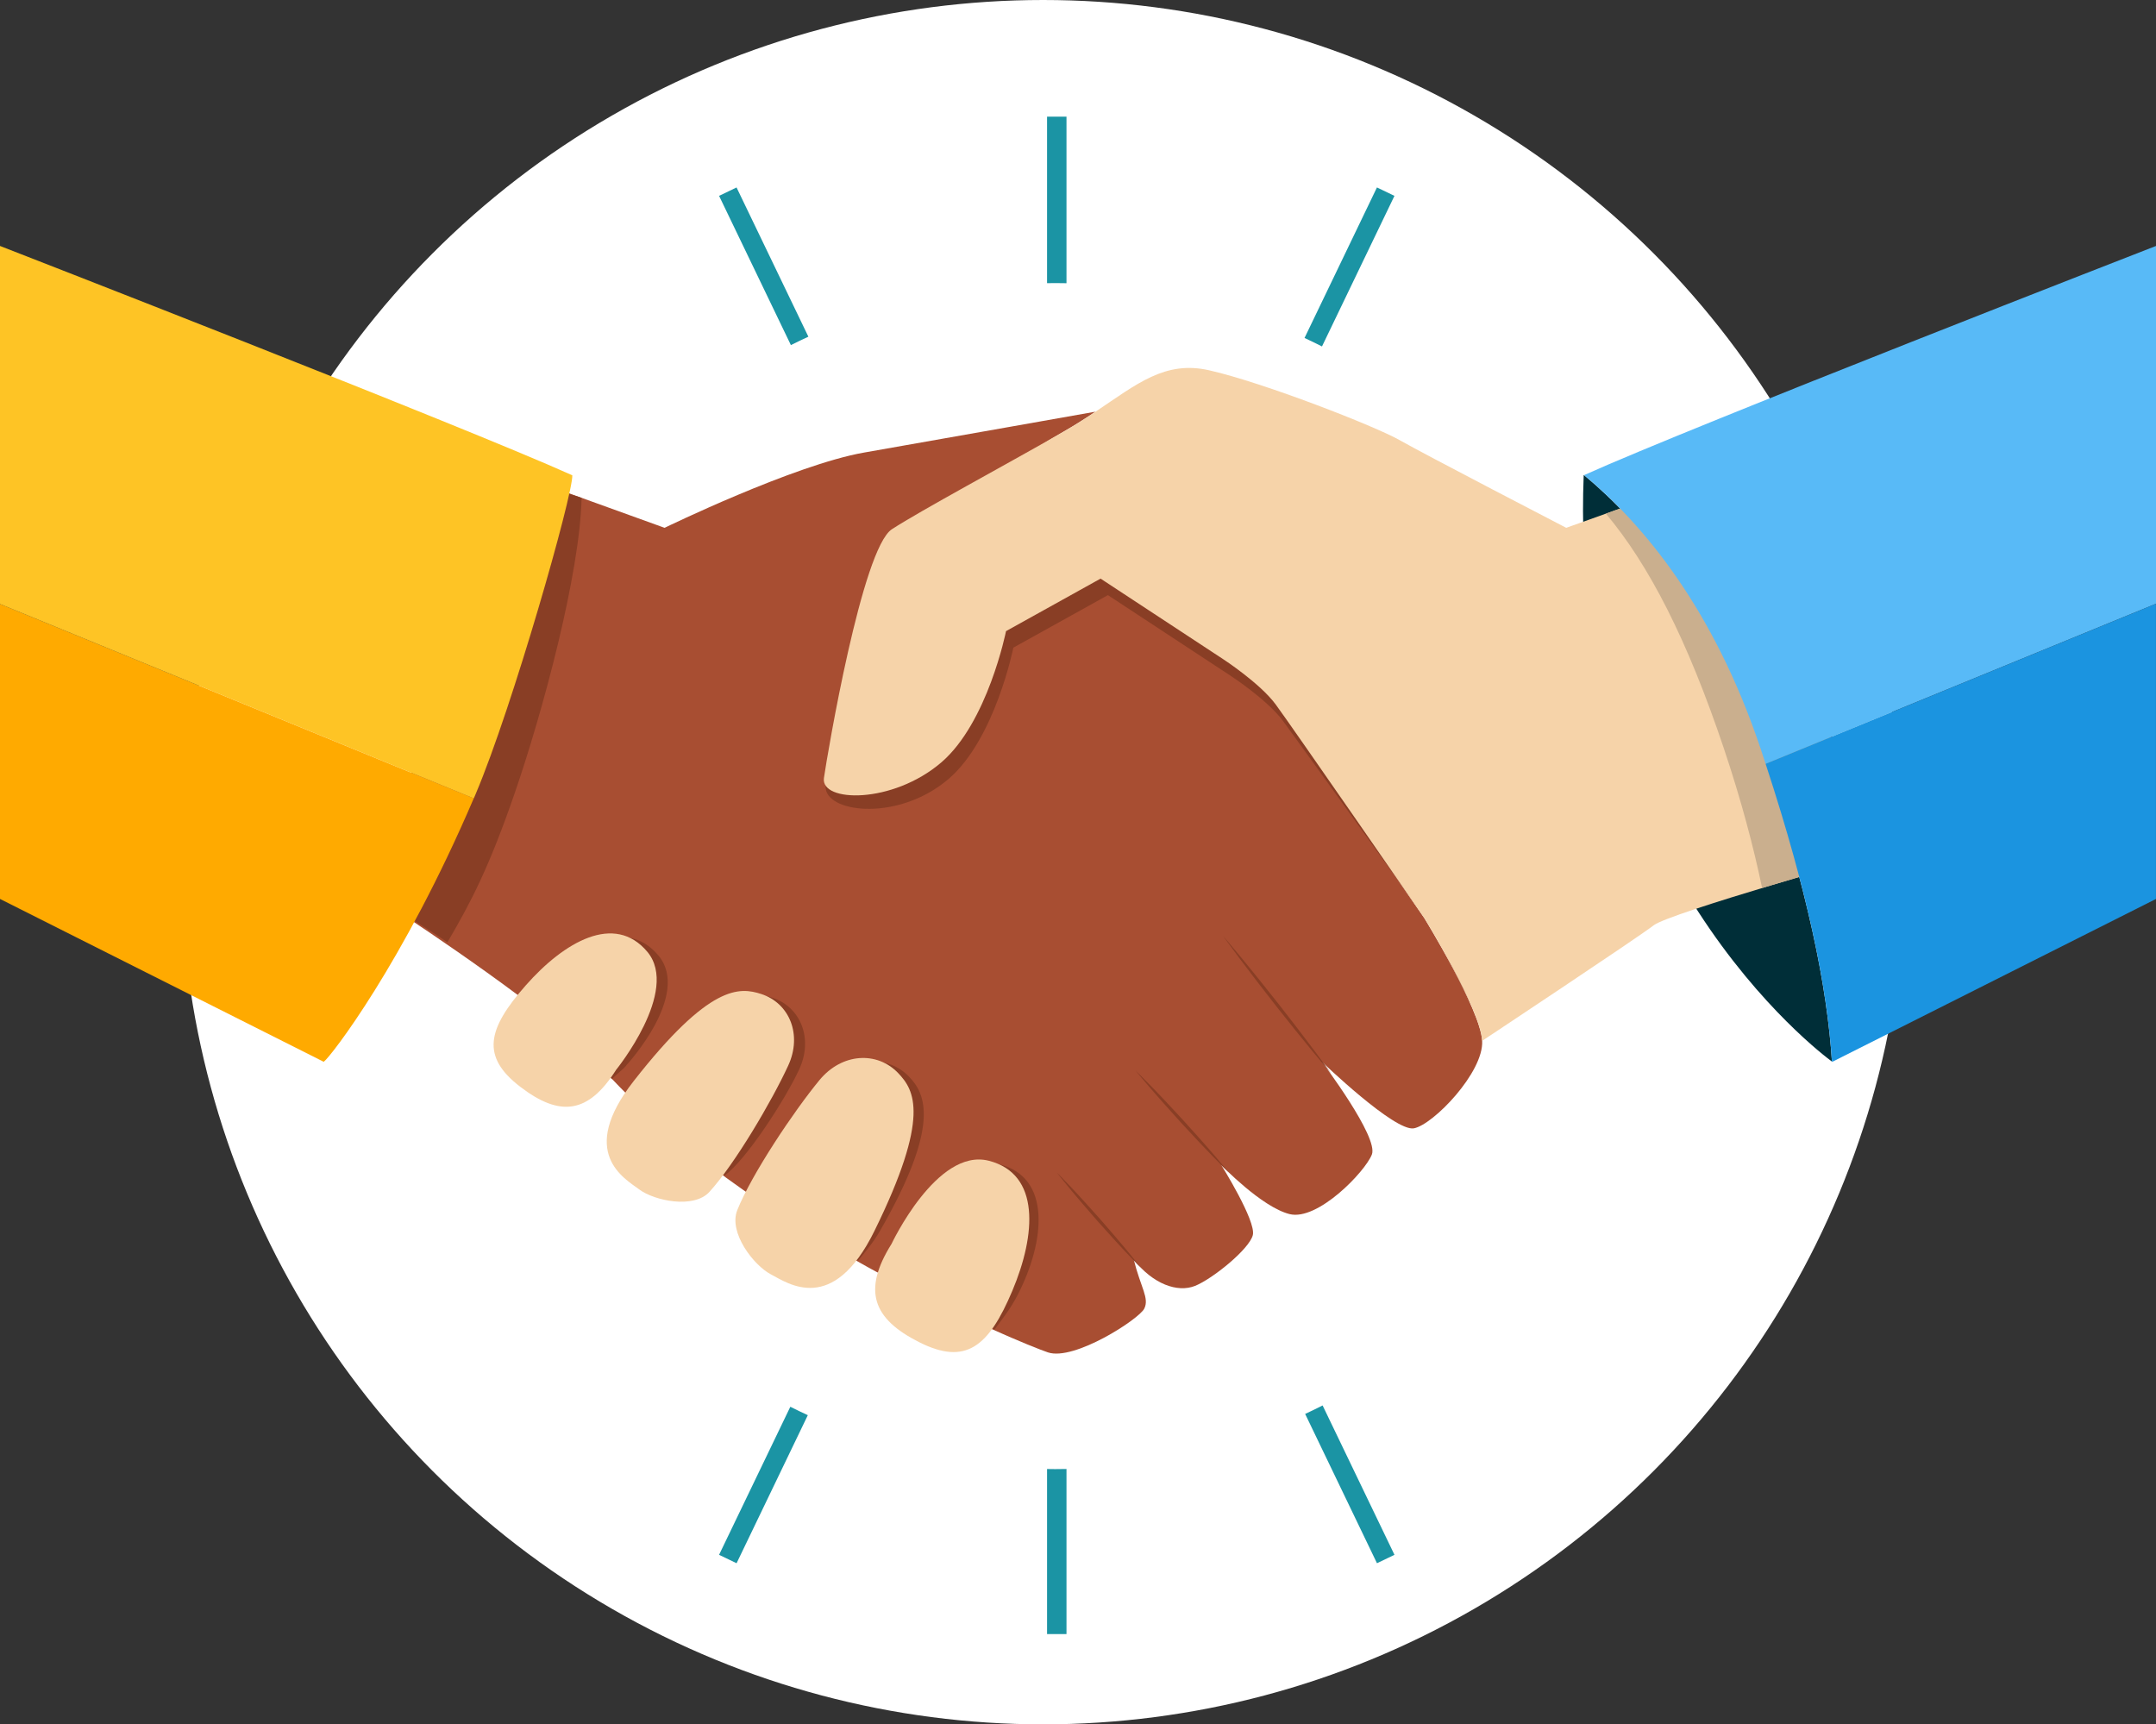
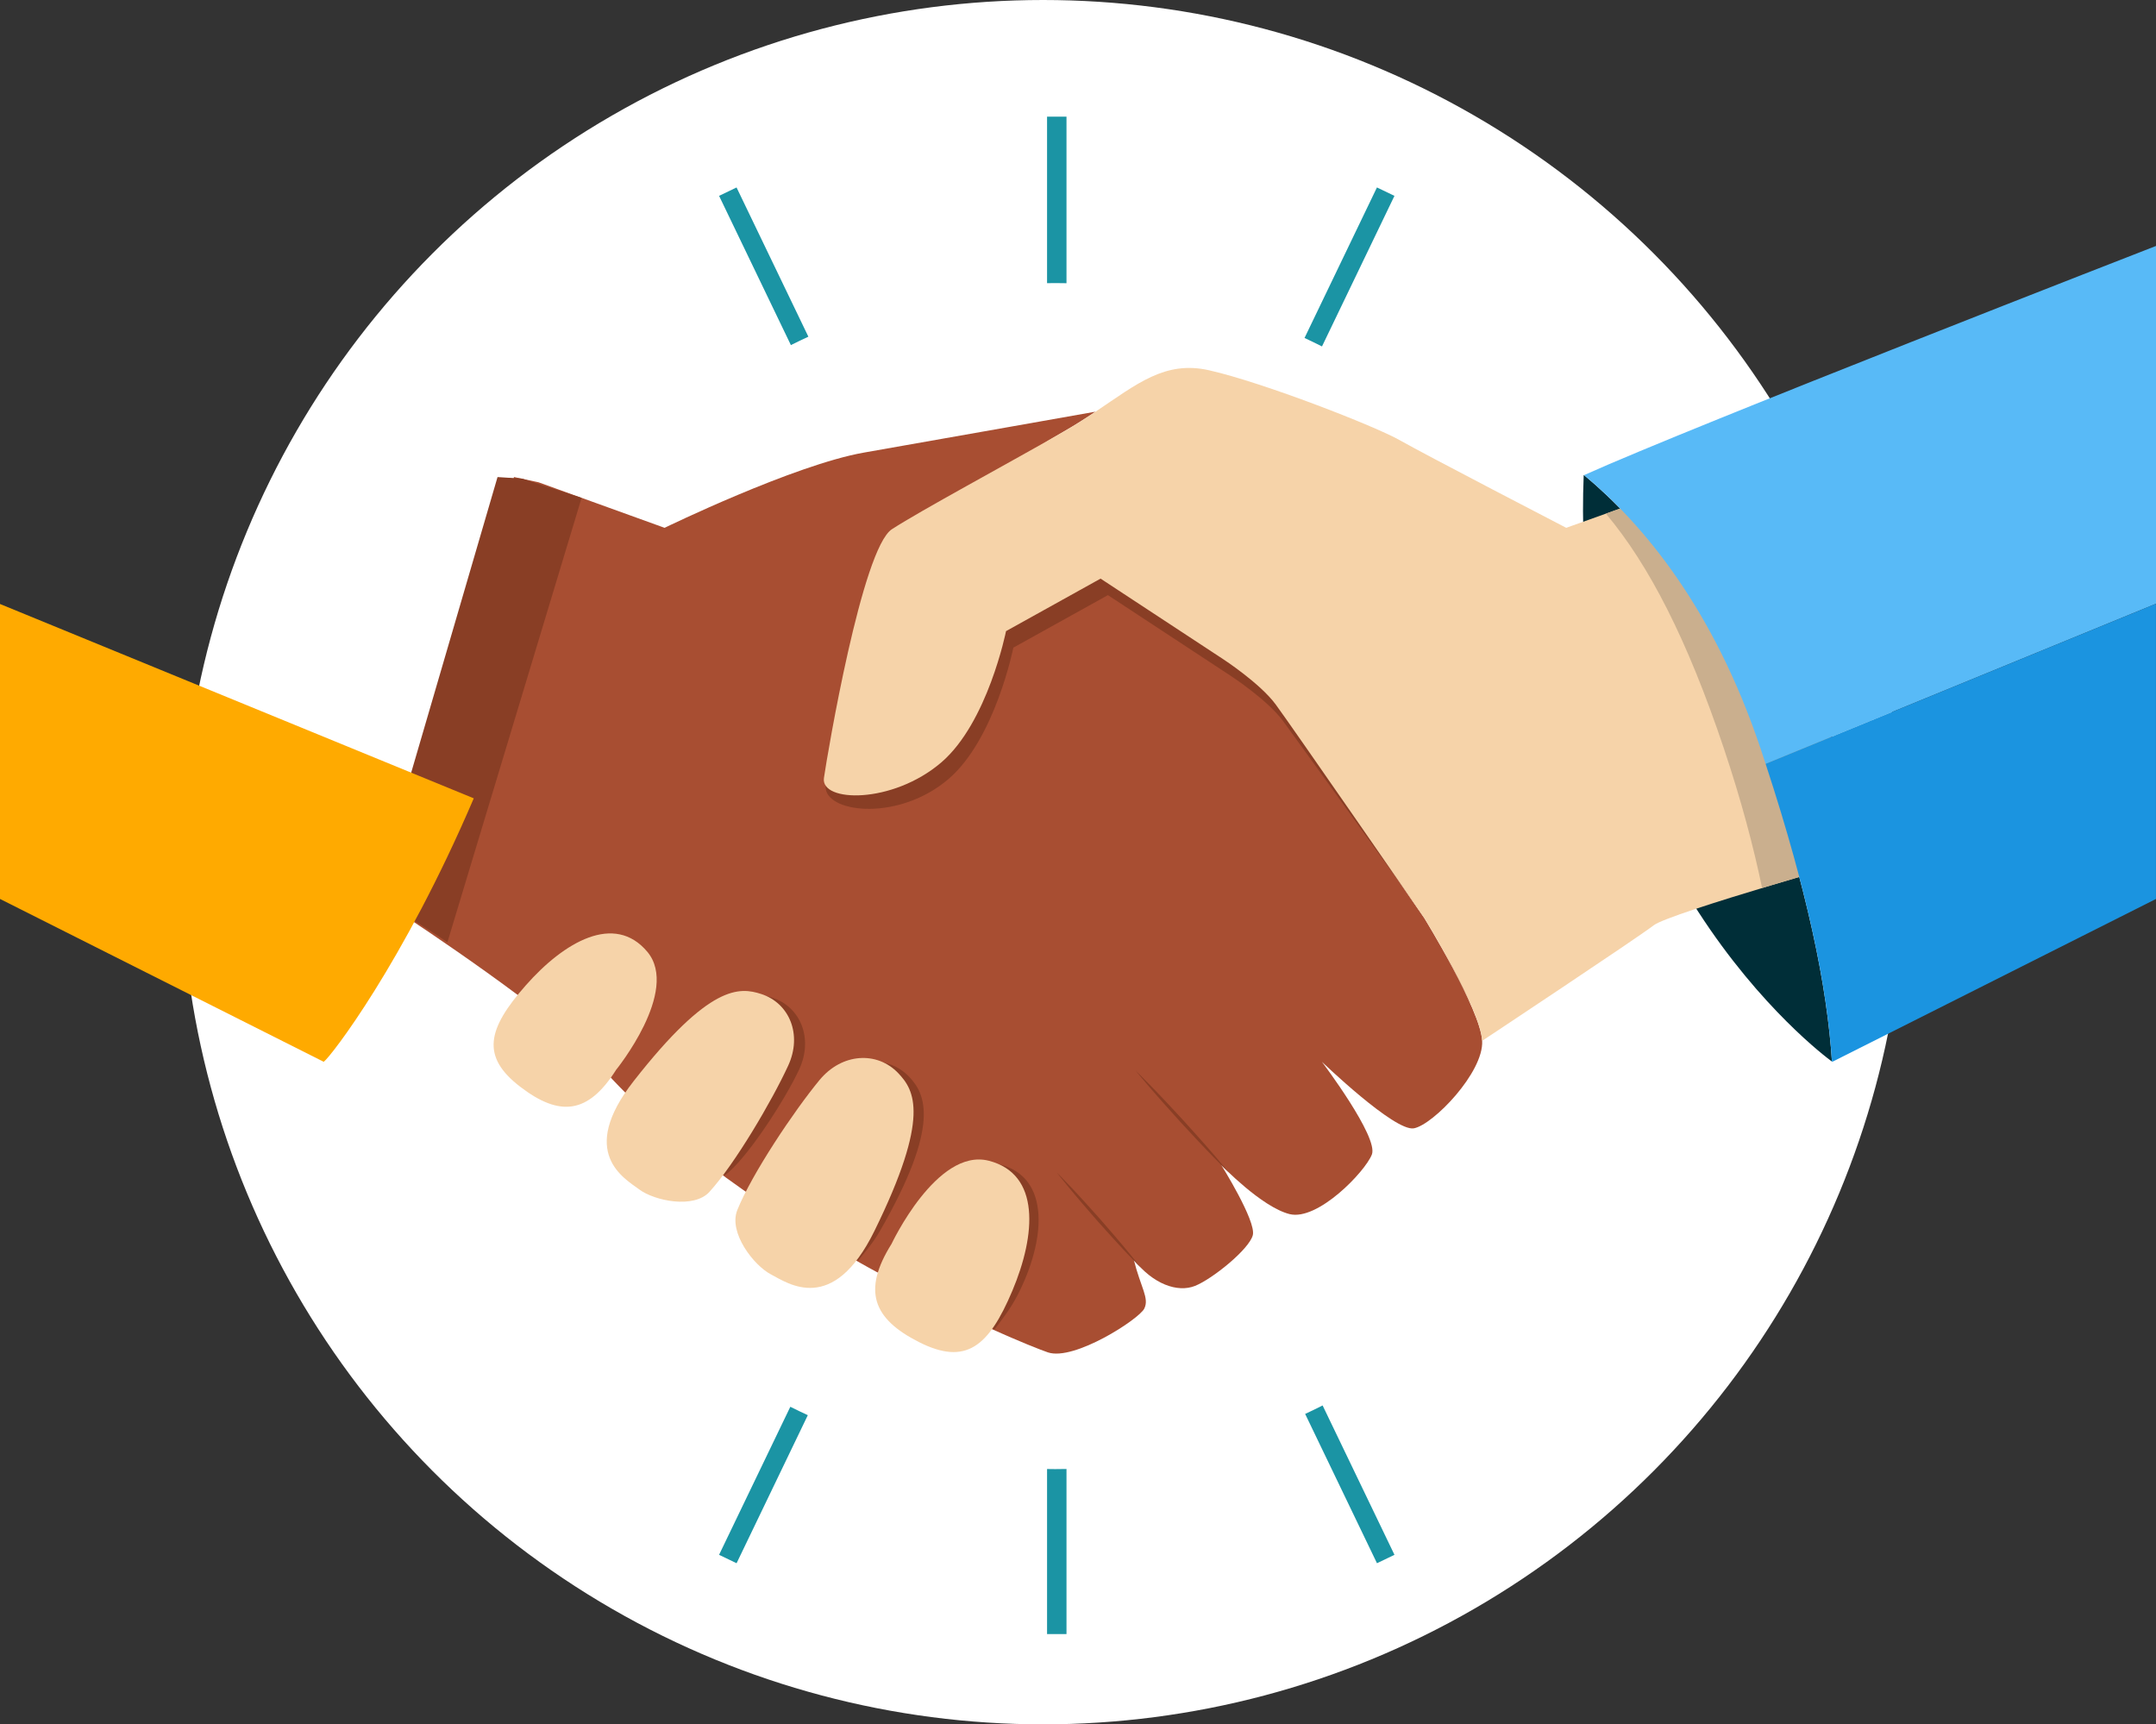
<svg xmlns="http://www.w3.org/2000/svg" id="Layer_2" viewBox="0 0 656.77 525.26">
  <rect x="0" y="0" width="656.77" height="525.26" fill="#333333" stroke="none" />
  <defs>
    <style>.cls-1{fill:#58baf7;}.cls-1,.cls-2,.cls-3,.cls-4,.cls-5,.cls-6,.cls-7,.cls-8,.cls-9,.cls-10,.cls-11{stroke-width:0px;}.cls-2{fill:#893e25;}.cls-3{fill:#1b94e0;}.cls-4{fill:#1b94a4;}.cls-5{fill:#caaf8e;}.cls-6{fill:#a84e32;}.cls-7{fill:#fec425;}.cls-8{fill:#fff;}.cls-9{fill:#fa0;}.cls-10{fill:#f6d3a9;}.cls-11{fill:#002e38;}</style>
  </defs>
  <g id="Layer_1-2">
    <circle class="cls-8" cx="317.75" cy="262.63" r="262.63" />
    <path class="cls-11" d="m482.55,144.73s-.08.04-.12.05c-4.7,118.61,72.5,176.3,75.62,178.58-1.42-22.32-7.26-52.15-21.76-95.38-14.33-42.71-35.79-68.31-53.75-83.25Z" />
    <path class="cls-6" d="m433.91,279.71s-40.53-58.66-45.33-65.15c-4.8-6.49-16-13.78-16-13.78l-37.33-24.53s-66.47-7.41-57.41-13.28c9.07-5.87,27.54-20.85,46.21-31.52,3.53-2.02,6.71-4.07,9.66-6.05-.01,0-49.13,8.71-70.46,12.45-21.33,3.73-60.8,22.93-60.8,22.93l-38.4-13.87-7.47-1.6-37.86,129.59,4.8,4.27s46.4,30.4,58.66,44.8c44.27,50.66,129.06,85.33,137.06,87.99,8,2.67,27.73-10.13,29.33-13.33,1.6-3.2-1.07-6.4-3.2-14.93,5.87,7.47,13.33,10.13,18.67,8,5.33-2.13,16.53-11.2,17.6-15.47,1.07-4.27-9.6-21.33-9.6-21.33,0,0,12.27,12.8,20.8,14.93,8.53,2.13,22.93-12.8,25.06-18.13,2.13-5.33-15.22-28.27-15.22-28.27,0,0,22.16,21.34,28.02,20.27,5.87-1.07,21.33-17.07,20.8-26.66s-17.6-37.33-17.6-37.33Z" />
    <path class="cls-2" d="m276.96,328.01c-6.41-6.72-17.13-6.18-24,2.16-6.69,8.12-17.11,23.41-22.72,34.57,11.32,7.74,20.29,13.26,31.16,19.29,1.92-2.41,4.47-5.29,6.63-9.03,18.66-32.42,13.85-41.83,8.93-46.99Z" />
    <path class="cls-2" d="m235.25,303.91c-6.57-2.12-15.67-3.12-38.87,26.54-1.23,1.57-2.27,3.05-3.19,4.48,9.14,8.89,17.02,15.48,27.59,23.1,6.63-4.83,18.46-23.16,22.68-32.3,4.38-9.49.34-19.06-8.21-21.82Z" />
    <path class="cls-2" d="m304.53,354.69c-15.83-4.01-29.63,25.43-29.63,25.43-2.05,3.29-3.43,6.27-4.2,9.01,13.64,7.31,23.34,11.93,32.25,15.85,2.19-2.99,4.71-5.96,7.12-10.66,8.26-16.11,10.29-35.63-5.54-39.63Z" />
-     <path class="cls-2" d="m200.56,291.05c-10-11.94-25.35-3.05-37.05,10.23-1.07,1.22-2.03,2.38-2.94,3.52,9.28,7.02,17.86,14.09,22.19,19.17,1.9,2.17,1.63,2.63,3.67,4.74.78-1.02,3.79-3.22,4.57-4.44,0,0,19.57-21.27,9.57-33.22Z" />
    <path class="cls-2" d="m501.46,269.14c20.08-11.5,41.3-20.6,63.79-25.32l-35.24-96.14-50.66,18.13s-43.2-22.4-50.66-26.66c-7.47-4.27-41.6-17.6-58.13-21.33-13.41-3.03-21.91,4.12-34.6,12.62-2.95,1.98-6.13,4.03-9.66,6.05-18.67,10.67-43.29,23.88-52.36,29.74-9.07,5.87-23.54,66.7-22.39,74.11,1.16,7.45,22.54,9.68,37.41-3.07,14.17-12.13,19.73-39.99,19.73-39.99l28.8-16,37.33,24.53s11.2,7.29,16,13.78c4.8,6.49,45.33,62.91,45.33,62.91,0,0,6.7,12.57,11.84,23.07,14.53-16.18,34.55-25.58,53.48-36.42Z" />
    <path class="cls-10" d="m527.77,142.65l-50.66,18.13s-43.2-22.4-50.66-26.66c-7.47-4.27-41.6-17.6-58.13-21.33-13.41-3.03-21.91,4.12-34.6,12.62-2.95,1.98-6.14,4.03-9.66,6.05-18.67,10.67-43.29,23.88-52.36,29.74-9.07,5.87-19.64,68.33-20.71,75.79-1.07,7.47,20.86,8,35.74-4.74,14.17-12.14,19.73-40,19.73-40l28.8-16,37.33,24.53s11.2,7.29,16,13.78c4.8,6.49,45.33,65.15,45.33,65.15,0,0,17.07,27.73,17.6,37.33,0,0,47.46-31.47,52.26-35.2,4.8-3.73,67.2-21.33,67.2-21.33l-43.2-117.86Z" />
-     <path class="cls-2" d="m372.58,285.1s2.17,2.53,5.36,6.38c1.58,1.94,3.42,4.2,5.39,6.62,1.95,2.44,4.02,5.05,6.1,7.66,2.04,2.63,4.08,5.27,6,7.74,1.89,2.49,3.65,4.82,5.16,6.81,2.98,4.01,4.93,6.72,4.93,6.72,0,0-2.17-2.53-5.36-6.38-1.58-1.94-3.42-4.2-5.39-6.62-1.95-2.44-4.02-5.05-6.1-7.66-2.04-2.63-4.08-5.27-6-7.74-1.89-2.49-3.65-4.82-5.16-6.81-2.98-4.01-4.93-6.72-4.93-6.72Z" />
    <path class="cls-2" d="m345.92,326.1s1.89,1.83,4.64,4.66c1.36,1.43,2.98,3.06,4.66,4.87,1.68,1.8,3.47,3.73,5.26,5.66,1.76,1.95,3.52,3.91,5.16,5.74,1.65,1.83,3.14,3.59,4.44,5.07,2.57,2.99,4.23,5.04,4.23,5.04,0,0-1.89-1.83-4.64-4.66-1.36-1.43-2.98-3.06-4.66-4.87-1.68-1.8-3.47-3.73-5.26-5.66-1.76-1.95-3.52-3.91-5.16-5.74-1.65-1.83-3.14-3.59-4.44-5.07-2.57-2.99-4.23-5.04-4.23-5.04Z" />
    <path class="cls-2" d="m321.92,357.14s1.72,1.71,4.21,4.35c1.23,1.33,2.7,2.86,4.21,4.55,1.52,1.68,3.13,3.48,4.75,5.28,1.58,1.83,3.17,3.65,4.65,5.37,1.49,1.71,2.82,3.36,3.99,4.74,2.31,2.8,3.79,4.72,3.79,4.72,0,0-1.72-1.71-4.21-4.35-1.23-1.33-2.7-2.86-4.21-4.55-1.52-1.68-3.13-3.48-4.75-5.28-1.58-1.83-3.17-3.65-4.65-5.37-1.49-1.71-2.82-3.36-3.99-4.74-2.31-2.8-3.79-4.71-3.79-4.71Z" />
    <path class="cls-5" d="m527.77,142.65l-38.58,13.81c13.09,15.55,24.82,38.36,35.94,71.52,5.33,15.89,9.03,29.96,11.65,42.52,17.02-5.14,34.18-9.98,34.18-9.98l-43.2-117.86Z" />
-     <path class="cls-2" d="m177.17,151.65l-18.14-5.85-7.47-.48-37.86,129.59,4.8.91s10.02,5.87,17.79,11.22c7.29-12.39,12.79-23.1,20.42-45.2,8.67-25.11,19.94-67.08,20.46-90.2Z" />
+     <path class="cls-2" d="m177.17,151.65l-18.14-5.85-7.47-.48-37.86,129.59,4.8.91s10.02,5.87,17.79,11.22Z" />
    <path class="cls-9" d="m0,183.98v89.85l98.6,49.6s.04-.03.11-.08c2.04-1.49,24.04-29.76,45.61-80.17L0,183.98Z" />
-     <path class="cls-7" d="m144.91,241.84c11.24-26.49,29.63-91.14,29.43-97.06-.04-.02-.08-.04-.12-.05C140.95,129.72,0,74.92,0,74.92v109.07l144.33,59.21c.19-.45.39-.89.58-1.35Z" />
    <path class="cls-1" d="m656.77,74.92s-140.95,54.81-174.22,69.81c17.96,14.94,39.42,40.53,53.75,83.25.54,1.6,1.04,3.15,1.55,4.71l118.92-48.78v-108.99Z" />
    <path class="cls-3" d="m537.85,232.68c13.35,40.68,18.84,69.18,20.2,90.68.07.05.11.08.11.08l98.6-49.6v-89.94l-118.92,48.78Z" />
    <path class="cls-4" d="m318.96,447.48v50.28h5.92v-50.29c-1.15.02-2.3.04-3.46.04-.82,0-1.64-.02-2.45-.03Z" />
    <path class="cls-4" d="m419.46,476.18l5.33-2.56-21.89-45.5c-1.76.89-3.53,1.75-5.32,2.58l21.88,45.48Z" />
    <path class="cls-4" d="m219.05,473.62l5.33,2.56,21.7-45.1c-1.79-.82-3.57-1.68-5.33-2.56l-21.7,45.09Z" />
    <path class="cls-4" d="m224.38,57.1l-5.33,2.56,21.87,45.46c1.76-.88,3.54-1.73,5.33-2.56l-21.88-45.46Z" />
    <path class="cls-4" d="m424.78,59.66l-5.33-2.56-22.06,45.85c1.79.83,3.57,1.69,5.32,2.58l22.07-45.86Z" />
    <path class="cls-4" d="m324.88,86.27v-50.74h-5.92v50.73c.82-.01,1.63-.03,2.45-.03,1.16,0,2.31.02,3.46.04Z" />
    <path class="cls-10" d="m224.59,368.62c4.46-11.08,17.26-30.16,25.02-39.58,6.87-8.34,17.59-8.87,24-2.16,4.92,5.16,9.93,13.19-7.25,48.11-12.67,25.74-26.27,15.95-31.52,13.2-5.25-2.75-12.99-12.74-10.24-19.58Z" />
    <path class="cls-10" d="m216.13,363.04c7.78-8.54,19.03-27.71,23.97-38.43,4.38-9.49.34-19.06-8.21-21.82-6.57-2.12-15.67-3.12-38.87,26.54-17.1,21.86-2.85,29.6,1.75,33.02,4.6,3.42,16.56,5.96,21.36.7Z" />
    <path class="cls-10" d="m271.54,379s13.8-29.43,29.63-25.43c15.82,4,14.42,22.54,7.21,39.63-7.21,17.09-14.2,22.8-28.39,15.64-14.18-7.16-17.26-15.73-8.46-29.85Z" />
    <path class="cls-10" d="m187.63,325.95s19.57-24.06,9.57-36.01c-10-11.94-25.35-3.05-37.05,10.23-11.7,13.28-13.7,21.66-1.67,30.88,12.03,9.22,20.67,8.31,29.16-5.1Z" />
  </g>
</svg>